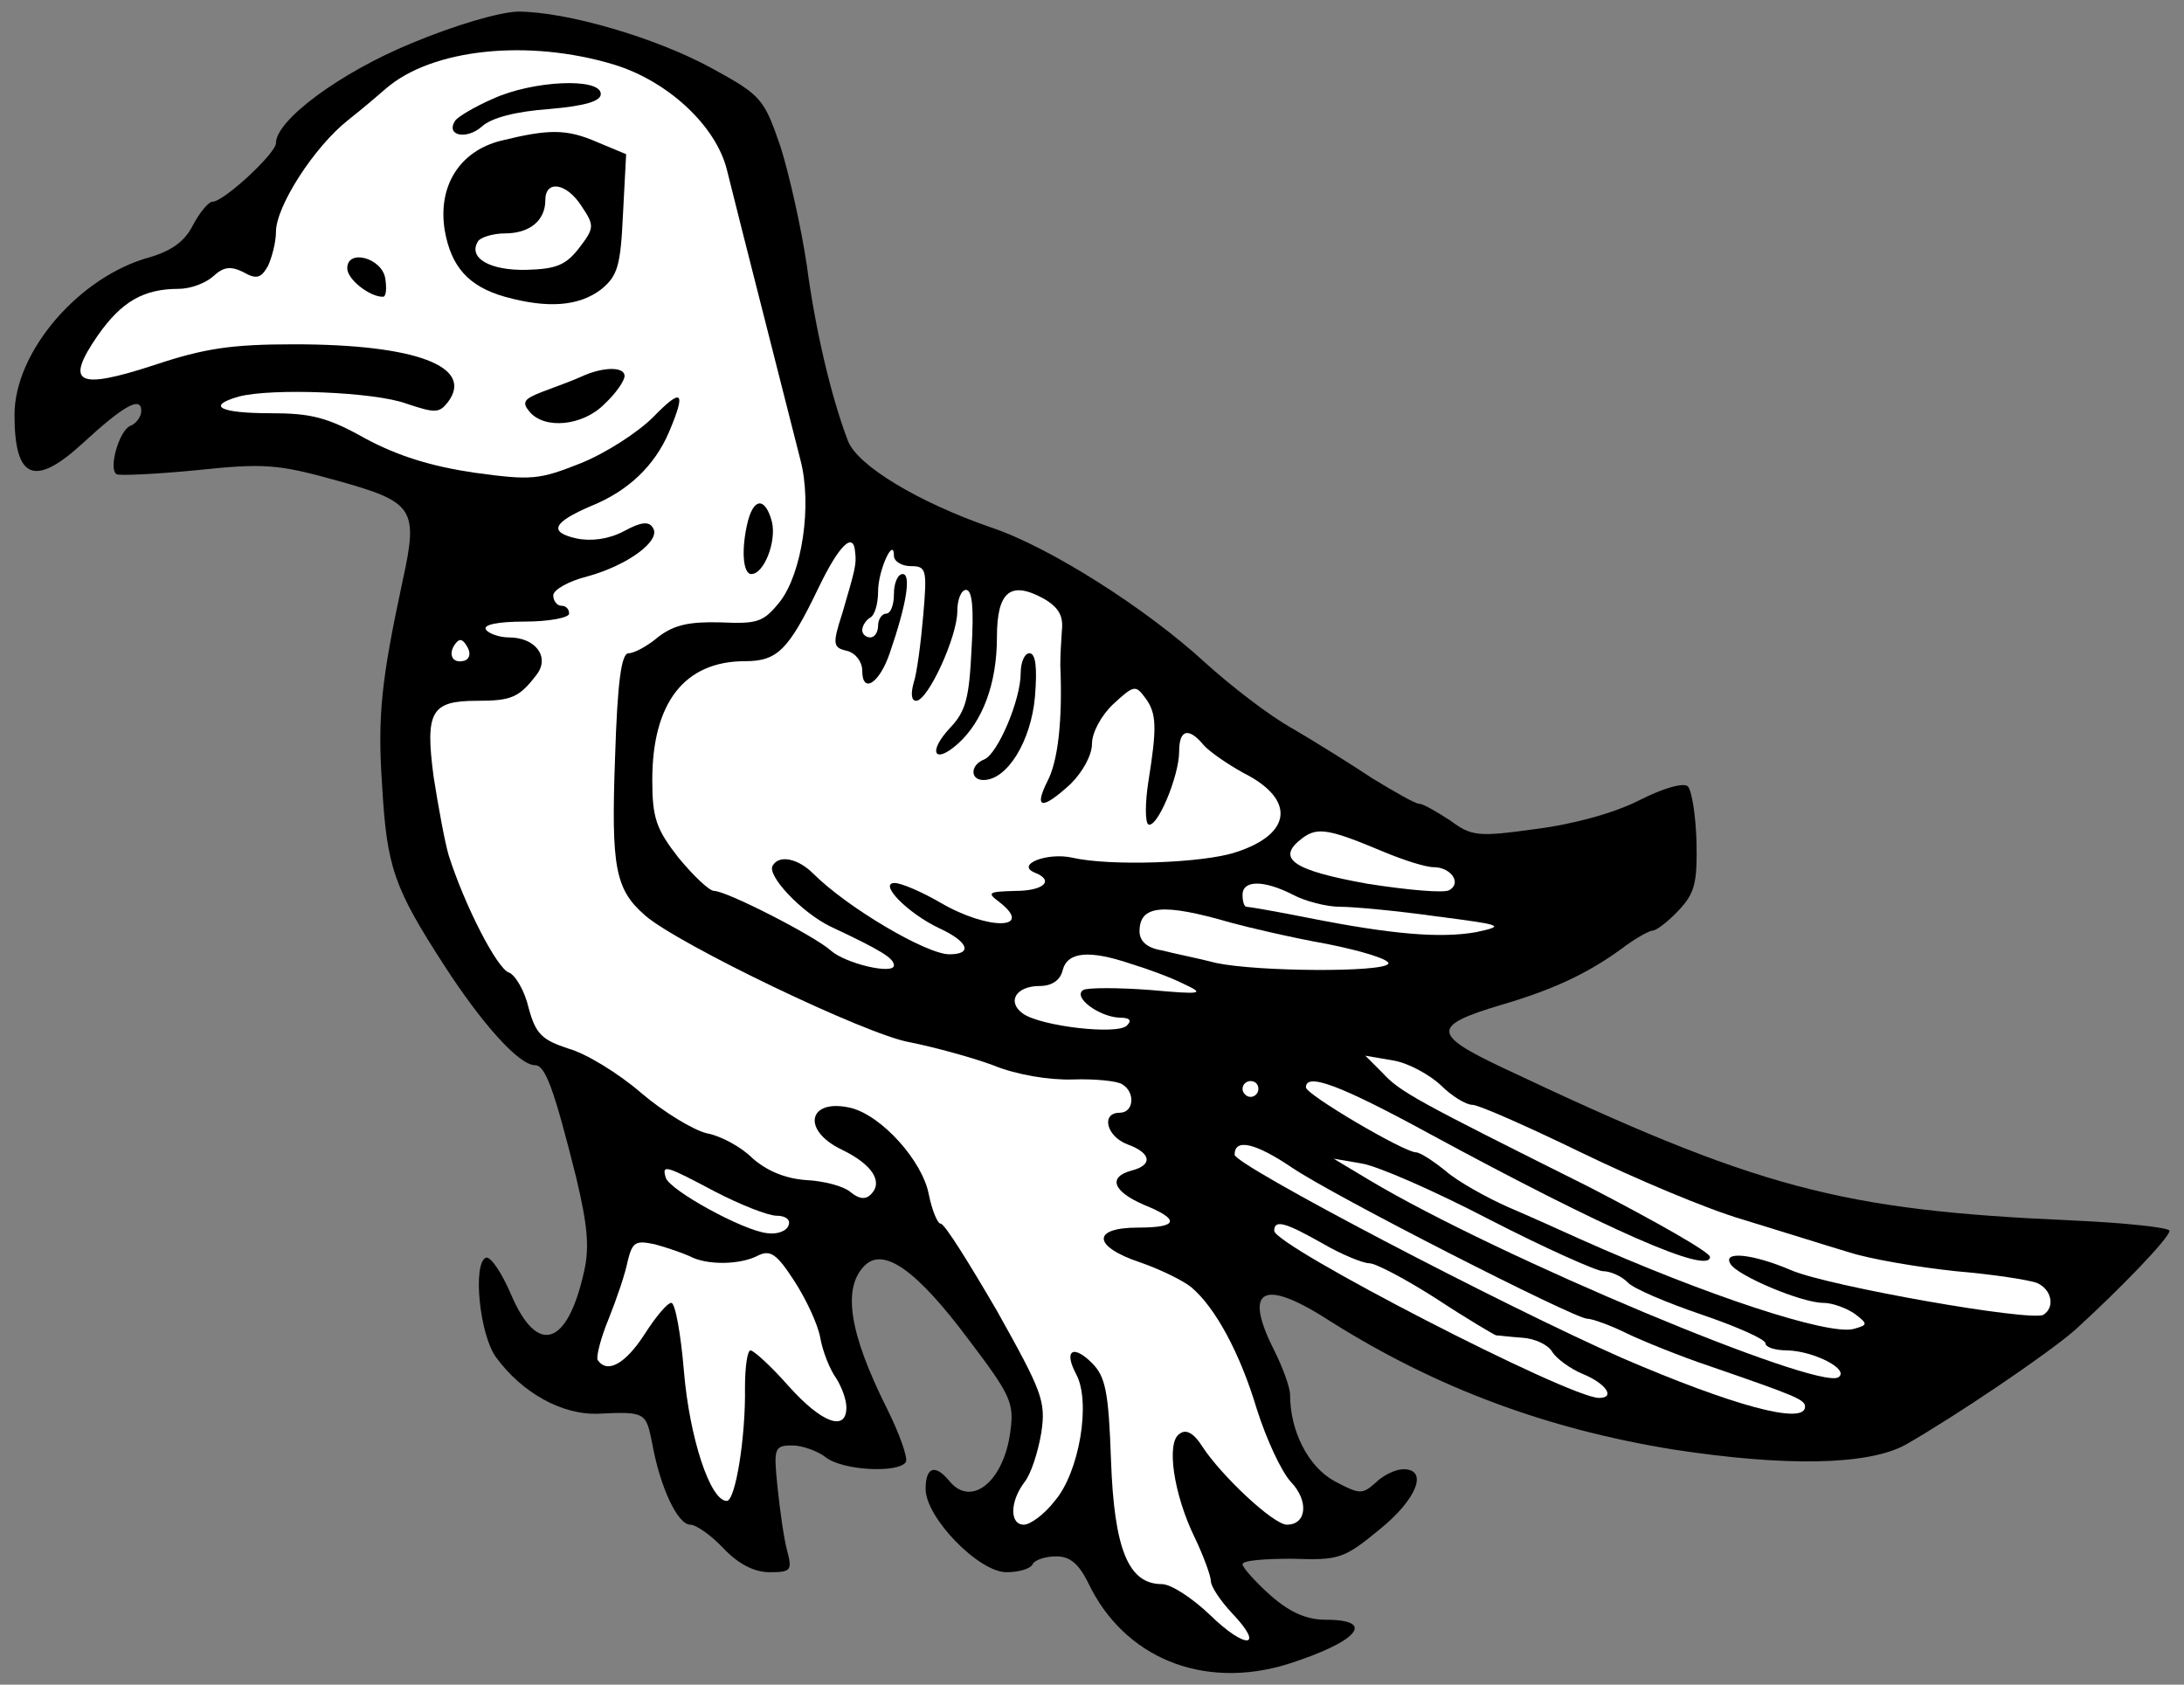
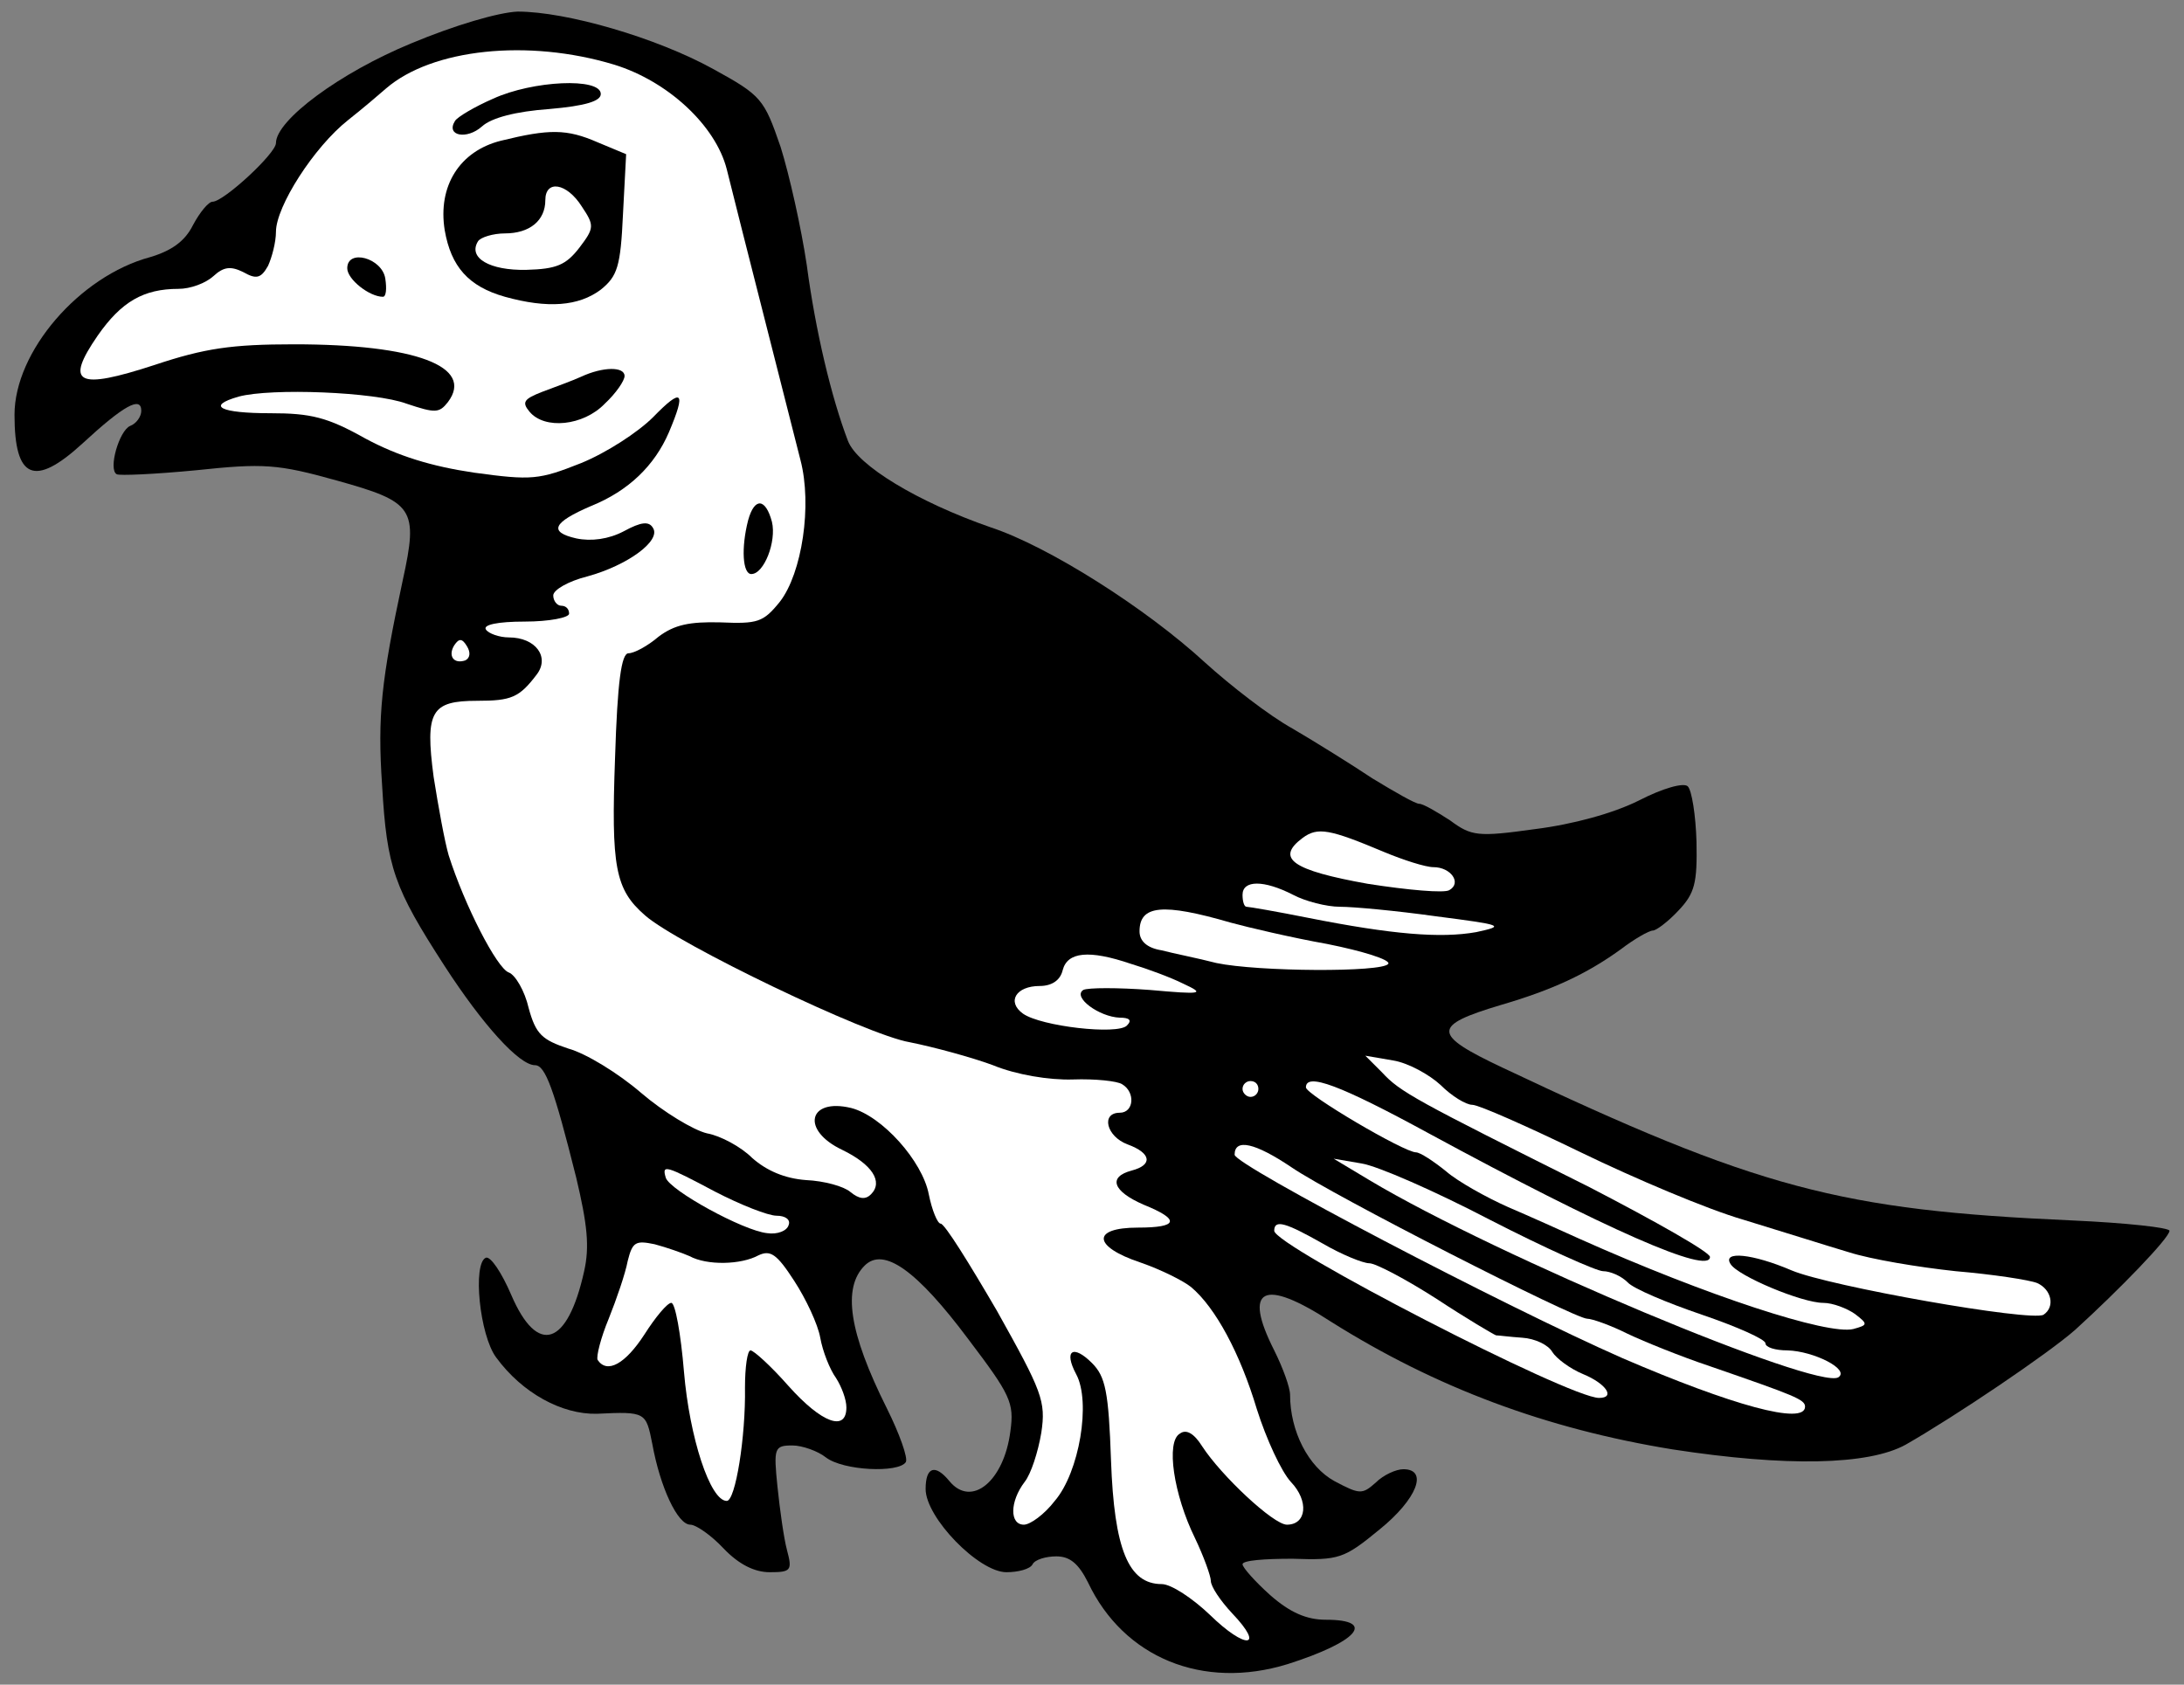
<svg xmlns="http://www.w3.org/2000/svg" version="1.1" viewBox="32.976 61.421 297.5 229.5" width="297.5" height="229.5">
  <rect x="32.976" y="61.421" width="297.5" height="229.5" fill="#808080" stroke="none" />
  <defs>
    <clipPath id="artboard_clip_path">
      <path d="M 32.976 61.421 L 330.476 61.421 L 330.476 290.921 L 32.976 290.921 Z" />
    </clipPath>
  </defs>
  <g id="Martlet_(4)" stroke="none" stroke-opacity="1" fill-opacity="1" stroke-dasharray="none" fill="none">
    <title>Martlet (4)</title>
    <g id="Martlet_(4)_Layer_2" clip-path="url(#artboard_clip_path)">
      <title>Layer 2</title>
      <g id="Group_3">
        <g id="Graphic_25">
          <path d="M 89.021 67.317 C 79.308 71.31 70.566 77.785 70.566 80.915 C 70.566 82.318 63.444 88.901 61.933 88.901 C 61.393 88.901 60.206 90.304 59.235 92.139 C 58.155 94.297 56.321 95.592 53.407 96.456 C 43.802 99.046 34.952 109.299 34.952 117.932 C 34.952 126.674 37.65 127.861 44.233 121.817 C 49.845 116.637 52.22 115.342 52.22 117.393 C 52.22 118.148 51.572 119.119 50.709 119.443 C 49.198 120.091 47.687 125.379 48.874 126.026 C 49.198 126.242 54.054 126.026 59.666 125.487 C 68.84 124.516 70.782 124.623 78.876 126.89 C 89.345 129.804 89.992 130.667 87.834 140.488 C 84.92 154.086 84.38 158.943 85.028 168.44 C 85.675 179.664 86.647 182.362 93.554 193.046 C 98.734 201.032 103.698 206.536 105.857 206.536 C 107.26 206.536 108.447 209.774 111.469 221.861 C 112.98 228.229 113.304 231.25 112.548 234.596 C 110.282 244.849 106.181 246.144 102.619 237.834 C 101.324 234.812 99.813 232.545 99.166 232.761 C 97.331 233.517 98.302 243.338 100.569 246.359 C 104.13 251.216 109.526 254.13 114.275 254.022 C 120.966 253.698 120.966 253.806 121.829 258.123 C 122.909 264.059 125.283 269.131 127.01 269.131 C 127.765 269.131 129.816 270.534 131.542 272.369 C 133.593 274.527 135.751 275.606 137.802 275.606 C 140.716 275.606 140.932 275.39 140.176 272.585 C 139.744 270.966 139.205 267.08 138.881 263.951 C 138.341 258.663 138.449 258.339 140.932 258.339 C 142.227 258.339 144.385 259.094 145.464 259.958 C 147.839 261.792 155.393 262.116 156.364 260.605 C 156.688 260.066 155.501 256.72 153.774 253.267 C 148.594 242.906 147.731 236.862 150.752 233.841 C 153.343 231.25 157.875 234.488 164.89 243.877 C 170.61 251.432 171.15 252.511 170.61 256.396 C 169.747 263.195 165.322 266.865 162.3 263.195 C 160.358 260.821 159.062 261.253 159.062 264.275 C 159.062 268.16 166.293 275.606 170.071 275.606 C 171.689 275.606 173.308 275.175 173.632 274.527 C 173.956 273.88 175.467 273.448 176.87 273.448 C 178.704 273.448 179.891 274.419 181.186 277.009 C 186.043 287.262 196.835 291.687 208.383 288.125 C 217.88 285.103 220.578 282.082 213.563 282.082 C 210.973 282.082 208.707 281.11 206.009 278.736 C 203.958 276.901 202.231 274.959 202.231 274.527 C 202.231 273.988 205.253 273.772 209.03 273.772 C 215.398 273.988 216.045 273.772 220.902 269.779 C 225.974 265.678 227.593 261.576 224.139 261.576 C 223.168 261.576 221.441 262.332 220.362 263.411 C 218.527 265.03 218.204 265.03 214.75 263.195 C 211.189 261.253 208.707 256.396 208.707 251.432 C 208.707 250.46 207.735 247.762 206.548 245.388 C 202.231 236.862 205.037 235.459 214.319 241.503 C 228.564 250.46 243.565 256.072 260.833 258.878 C 276.266 261.253 287.49 261.037 292.562 258.231 C 299.361 254.346 311.988 245.82 315.657 242.582 C 321.593 237.186 328.5 230.063 328.5 229.092 C 328.5 228.66 322.564 228.013 315.334 227.689 C 283.604 226.286 272.488 223.372 237.63 206.86 C 228.025 202.327 228.025 201.14 237.414 198.334 C 244.429 196.284 249.069 194.125 253.71 190.78 C 255.545 189.377 257.595 188.19 258.135 188.19 C 258.567 188.19 260.185 187.002 261.588 185.491 C 263.855 183.117 264.178 181.714 264.071 176.102 C 263.963 172.433 263.423 169.087 262.883 168.548 C 262.344 168.008 259.538 168.764 256.192 170.49 C 252.739 172.217 247.235 173.728 242.054 174.375 C 234.284 175.455 233.421 175.347 230.507 173.188 C 228.672 172.001 226.837 170.922 226.298 170.922 C 225.758 170.922 222.952 169.303 219.93 167.469 C 217.017 165.526 212.16 162.504 209.03 160.669 C 205.901 158.943 200.612 154.842 197.159 151.712 C 189.065 144.265 175.79 135.847 167.912 133.257 C 157.983 129.804 149.781 124.839 148.486 121.494 C 146.22 115.558 144.061 106.493 142.874 97.535 C 142.119 92.463 140.5 85.232 139.313 81.455 C 137.046 74.871 136.723 74.44 130.031 70.77 C 122.369 66.561 110.174 63 103.483 63 C 100.892 63.108 94.957 64.835 89.021 67.317 Z" fill="black" />
        </g>
        <g id="Graphic_24">
          <path d="M 116.649 70.231 C 123.988 72.497 130.463 78.541 131.974 84.476 C 133.593 91.06 140.824 119.335 142.011 124.084 C 143.63 130.235 142.227 139.517 139.205 143.402 C 136.938 146.208 136.183 146.424 131.111 146.208 C 126.902 146.1 124.851 146.532 122.693 148.15 C 121.182 149.446 119.347 150.417 118.592 150.417 C 117.62 150.417 117.081 154.302 116.757 164.663 C 116.217 179.556 116.757 182.578 120.858 186.139 C 125.283 190.024 151.076 202.435 156.904 203.407 C 160.142 204.054 165.322 205.457 168.236 206.536 C 171.366 207.831 175.898 208.587 179.136 208.479 C 182.158 208.371 185.18 208.695 185.827 209.126 C 187.662 210.206 187.446 213.012 185.503 213.012 C 182.913 213.012 183.669 216.249 186.583 217.328 C 189.82 218.516 190.036 220.134 187.122 220.89 C 183.885 221.753 184.532 223.696 188.741 225.531 C 193.813 227.581 193.49 228.66 187.986 228.66 C 181.618 228.66 181.834 231.25 188.309 233.409 C 191.115 234.38 194.137 235.891 195.216 236.754 C 198.562 239.56 201.907 245.82 204.174 253.374 C 205.469 257.475 207.519 261.9 208.815 263.303 C 211.297 265.893 210.973 269.131 208.275 269.131 C 206.44 269.131 199.317 262.44 196.727 258.447 C 195.648 256.72 194.569 256.072 193.705 256.72 C 191.763 257.799 192.842 265.03 195.756 270.966 C 196.943 273.448 197.914 276.146 197.914 276.793 C 197.914 277.549 199.209 279.492 200.828 281.218 C 205.361 285.967 202.663 286.183 197.806 281.434 C 195.432 279.168 192.518 277.225 191.223 277.225 C 186.69 277.225 184.748 272.477 184.316 260.389 C 183.992 251 183.561 248.95 181.726 247.115 C 179.136 244.525 177.841 245.388 179.568 248.626 C 181.618 252.403 179.999 262.008 176.654 265.893 C 175.251 267.728 173.308 269.131 172.445 269.131 C 170.502 269.131 170.502 266.001 172.553 263.303 C 173.416 262.224 174.387 259.202 174.819 256.612 C 175.467 252.295 174.927 251 168.775 239.992 C 164.998 233.517 161.653 228.121 161.113 228.121 C 160.681 228.121 159.926 226.286 159.494 224.128 C 158.631 219.595 153.127 213.443 148.918 212.364 C 143.09 210.961 142.011 215.386 147.731 218.084 C 151.724 220.026 153.343 222.401 151.616 224.128 C 150.86 224.883 149.997 224.775 148.81 223.804 C 147.946 223.048 145.248 222.293 142.766 222.185 C 139.852 221.969 137.37 220.89 135.428 219.163 C 133.917 217.652 131.111 216.141 129.276 215.818 C 127.441 215.386 123.34 212.904 120.318 210.314 C 117.189 207.615 112.764 204.917 110.39 204.27 C 106.828 203.083 105.965 202.327 104.994 198.766 C 104.454 196.392 103.159 194.233 102.295 193.909 C 100.677 193.37 96.252 184.736 94.093 177.937 C 93.554 176.102 92.69 171.354 92.043 167.253 C 90.856 158.295 91.719 156.892 97.979 156.892 C 102.619 156.892 103.698 156.46 106.073 153.331 C 107.907 150.956 105.965 148.258 102.295 148.258 C 101 148.258 99.49 147.719 99.166 147.179 C 98.734 146.532 100.785 146.1 104.454 146.1 C 107.8 146.1 110.498 145.56 110.498 145.021 C 110.498 144.373 110.066 143.941 109.418 143.941 C 108.879 143.941 108.339 143.294 108.339 142.539 C 108.339 141.783 110.39 140.596 112.98 139.948 C 118.484 138.437 123.017 135.092 121.937 133.365 C 121.398 132.394 120.318 132.502 117.944 133.797 C 115.894 134.876 113.519 135.2 111.469 134.768 C 107.692 133.905 108.231 132.61 113.519 130.343 C 118.592 128.293 122.153 124.839 124.096 120.307 C 126.47 114.695 125.93 114.155 121.937 118.256 C 119.887 120.307 115.57 123.113 112.116 124.516 C 106.397 126.782 105.425 126.89 97.547 125.811 C 91.719 124.947 87.186 123.544 82.762 121.17 C 77.581 118.256 75.315 117.716 69.811 117.716 C 63.012 117.716 60.961 116.745 65.494 115.45 C 69.919 114.263 84.057 114.803 88.374 116.421 C 92.259 117.716 92.798 117.716 93.985 116.206 C 97.655 111.349 89.561 108.327 73.049 108.327 C 64.523 108.327 60.853 108.867 54.054 111.133 C 43.478 114.587 41.751 113.723 46.284 107.14 C 49.522 102.499 52.543 100.773 57.292 100.773 C 58.911 100.773 60.961 100.017 62.041 99.046 C 63.444 97.751 64.415 97.643 66.142 98.506 C 67.868 99.478 68.516 99.37 69.487 97.643 C 70.027 96.456 70.566 94.405 70.566 93.002 C 70.566 89.549 75.747 81.455 80.387 77.785 C 82.438 76.166 84.704 74.224 85.568 73.468 C 91.827 68.072 104.886 66.669 116.649 70.231 Z" fill="#FFFFFF" />
        </g>
        <g id="Graphic_23">
-           <path d="M 149.457 136.603 C 149.673 138.33 149.457 138.977 147.731 144.913 C 146.328 149.23 146.436 149.661 148.378 150.093 C 149.565 150.417 150.429 151.604 150.429 152.791 C 150.429 156.029 152.803 154.518 154.206 150.309 C 156.472 143.726 157.12 139.625 155.933 139.625 C 155.285 139.625 154.746 140.812 154.746 142.323 C 154.746 143.834 154.314 145.021 153.666 145.021 C 153.127 145.021 152.587 145.776 152.587 146.64 C 152.587 147.503 152.155 148.258 151.508 148.258 C 150.968 148.258 150.429 147.827 150.429 147.287 C 150.429 146.64 150.968 145.884 151.508 145.56 C 152.155 145.237 152.587 143.618 152.587 141.999 C 152.587 139.085 154.746 134.444 154.746 137.142 C 154.746 137.898 155.825 138.545 157.012 138.545 C 159.17 138.545 159.278 138.977 158.739 145.237 C 158.415 149.014 157.875 153.115 157.444 154.41 C 157.012 155.921 157.12 156.892 157.767 156.892 C 159.386 156.892 163.379 148.15 163.379 144.697 C 163.379 143.078 163.919 141.783 164.566 141.783 C 165.43 141.783 165.646 144.373 165.322 149.769 C 164.998 156.46 164.566 158.295 162.408 160.561 C 159.278 163.907 160.25 165.634 163.487 162.72 C 166.833 159.698 168.775 154.518 168.775 148.258 C 168.775 141.999 170.61 140.488 175.143 142.97 C 177.193 144.157 177.841 145.344 177.625 147.287 C 177.517 148.69 177.409 150.849 177.409 152.036 C 177.733 159.59 177.085 165.094 175.682 167.792 C 173.74 171.677 174.927 171.785 178.812 168.224 C 180.431 166.605 181.726 164.339 181.726 162.72 C 181.726 161.209 183.021 158.835 184.64 157.324 C 187.446 154.734 187.662 154.734 188.957 156.46 C 190.576 158.619 190.576 160.561 189.389 168.008 C 188.957 170.814 188.957 173.404 189.389 173.728 C 190.576 174.375 193.597 167.145 193.597 163.799 C 193.597 160.777 194.893 160.454 196.943 162.936 C 197.699 163.799 200.181 165.526 202.339 166.713 C 209.462 170.274 209.03 175.023 201.368 177.505 C 196.943 179.016 184.1 179.448 179.028 178.261 C 175.575 177.505 171.258 179.232 173.956 180.311 C 176.654 181.39 175.143 182.793 171.258 182.793 C 167.588 182.901 167.372 183.009 169.099 184.304 C 173.956 188.082 167.588 188.19 161.113 184.412 C 158.523 182.901 155.717 181.714 154.853 181.714 C 152.587 181.714 156.58 185.815 160.897 187.866 C 164.89 189.7 165.538 191.427 162.3 191.427 C 159.17 191.427 148.378 185.06 143.738 180.419 C 141.687 178.369 139.097 177.829 138.234 179.34 C 137.37 180.635 142.119 185.707 146.112 187.65 C 153.019 190.888 154.746 191.967 154.746 192.938 C 154.746 194.233 148.162 192.722 146.112 190.888 C 143.953 188.945 131.974 182.793 130.247 182.793 C 129.6 182.793 127.441 180.743 125.391 178.261 C 122.369 174.375 121.829 172.865 121.829 167.684 C 121.829 157.108 126.254 151.496 134.456 151.496 C 138.881 151.496 140.392 149.985 144.493 141.459 C 147.299 135.631 149.242 133.797 149.457 136.603 Z" fill="#FFFFFF" />
-         </g>
+           </g>
        <g id="Graphic_22">
          <path d="M 96.36 151.388 C 94.741 151.928 93.985 150.741 94.849 149.338 C 95.496 148.366 95.928 148.366 96.576 149.446 C 97.115 150.309 97.007 151.064 96.36 151.388 Z" fill="#FFFFFF" />
        </g>
        <g id="Graphic_21">
          <path d="M 221.549 177.505 C 224.139 178.584 227.161 179.556 228.24 179.556 C 230.615 179.556 232.126 181.714 230.399 182.685 C 229.751 183.117 224.787 182.685 219.283 181.822 C 209.03 179.987 206.656 178.369 210.433 175.563 C 212.484 174.052 214.103 174.375 221.549 177.505 Z" fill="#FFFFFF" />
        </g>
        <g id="Graphic_20">
          <path d="M 209.138 183.333 C 210.757 184.196 213.671 184.952 215.506 184.952 C 217.34 184.952 223.168 185.491 228.564 186.247 C 237.738 187.434 238.061 187.542 234.068 188.405 C 229.212 189.269 222.629 188.729 211.189 186.463 C 206.872 185.599 203.095 184.952 202.771 184.952 C 202.447 184.952 202.231 184.196 202.231 183.333 C 202.231 181.283 205.145 181.283 209.138 183.333 Z" fill="#FFFFFF" />
        </g>
        <g id="Graphic_19">
          <path d="M 200.612 187.11 C 202.987 187.758 208.922 189.161 213.779 190.024 C 218.635 190.995 222.413 192.183 222.089 192.722 C 221.333 193.909 204.282 193.801 198.67 192.614 C 196.188 191.967 192.842 191.319 191.223 190.888 C 189.173 190.564 188.201 189.593 188.201 188.297 C 188.201 184.736 191.331 184.412 200.612 187.11 Z" fill="#FFFFFF" />
        </g>
        <g id="Graphic_18">
          <path d="M 187.014 192.722 C 189.173 193.37 192.41 194.557 194.137 195.42 C 197.159 196.823 196.835 196.931 189.604 196.284 C 185.287 195.96 181.186 195.96 180.539 196.284 C 179.028 197.255 182.697 199.953 185.503 200.061 C 186.798 200.061 187.23 200.385 186.475 201.14 C 185.18 202.435 174.819 201.248 172.337 199.521 C 170.071 197.903 171.366 195.744 174.603 195.744 C 176.222 195.744 177.409 194.989 177.733 193.586 C 178.381 191.103 181.294 190.78 187.014 192.722 Z" fill="#FFFFFF" />
        </g>
        <g id="Graphic_17">
          <path d="M 229.212 209.234 C 230.723 210.745 232.665 211.932 233.529 211.932 C 234.392 211.932 240.975 214.846 248.314 218.408 C 255.653 221.969 265.581 226.178 270.438 227.581 C 275.402 229.092 281.878 231.142 284.792 232.006 C 287.813 232.977 294.289 234.056 299.361 234.596 C 304.433 235.028 309.398 235.783 310.477 236.215 C 312.42 237.078 312.959 239.452 311.34 240.532 C 309.614 241.503 282.094 236.647 277.021 234.488 C 271.733 232.222 267.524 231.79 268.711 233.625 C 269.683 235.244 278.424 238.913 281.338 238.913 C 282.633 238.913 284.576 239.668 285.655 240.424 C 287.49 241.827 287.382 241.935 285.439 242.474 C 281.986 243.338 265.474 237.942 248.098 230.171 C 245.724 229.092 241.407 227.149 238.385 225.854 C 235.471 224.559 231.586 222.401 229.967 220.998 C 228.24 219.595 226.406 218.408 225.866 218.408 C 224.247 218.408 210.865 210.529 210.865 209.558 C 210.865 207.508 215.506 209.234 227.593 215.818 C 251.66 228.876 265.905 235.136 265.905 232.653 C 265.905 232.006 258.459 227.797 249.501 223.156 C 225.758 211.285 223.708 210.206 221.226 207.508 L 218.959 205.241 L 222.736 205.889 C 224.787 206.213 227.701 207.831 229.212 209.234 Z" fill="#FFFFFF" />
        </g>
        <g id="Graphic_16">
          <path d="M 204.39 209.774 C 204.39 210.314 203.958 210.853 203.31 210.853 C 202.771 210.853 202.231 210.314 202.231 209.774 C 202.231 209.126 202.771 208.695 203.31 208.695 C 203.958 208.695 204.39 209.126 204.39 209.774 Z" fill="#FFFFFF" />
        </g>
        <g id="Graphic_15">
          <path d="M 208.922 220.458 C 214.426 224.235 247.451 241.071 249.177 241.071 C 249.825 241.071 252.307 241.935 254.681 243.122 C 256.948 244.201 262.02 246.252 265.905 247.547 C 277.453 251.54 278.856 252.079 278.856 253.051 C 278.856 255.641 268.819 252.835 254.034 246.467 C 237.846 239.345 201.152 220.134 201.152 218.731 C 201.152 216.465 203.958 217.113 208.922 220.458 Z" fill="#FFFFFF" />
        </g>
        <g id="Graphic_14">
          <path d="M 235.903 227.581 C 243.457 231.466 250.472 234.596 251.336 234.596 C 252.307 234.596 253.818 235.244 254.681 236.107 C 255.437 236.97 260.077 238.913 264.826 240.532 C 269.575 242.151 273.46 243.877 273.46 244.417 C 273.46 244.957 274.755 245.388 276.482 245.388 C 280.043 245.496 285.007 247.978 283.389 249.058 C 280.475 250.784 236.982 232.653 219.499 222.185 L 214.642 219.271 L 218.42 219.919 C 220.578 220.242 228.456 223.696 235.903 227.581 Z" fill="#FFFFFF" />
        </g>
        <g id="Graphic_13">
          <path d="M 130.463 223.804 C 133.809 225.531 137.586 227.041 138.773 227.041 C 139.96 227.041 140.716 227.581 140.392 228.337 C 140.176 229.092 138.881 229.632 137.478 229.416 C 134.24 229.092 124.204 223.588 123.664 221.861 C 123.124 220.026 123.556 220.134 130.463 223.804 Z" fill="#FFFFFF" />
        </g>
        <g id="Graphic_12">
          <path d="M 213.131 230.819 C 215.721 232.33 218.635 233.517 219.499 233.517 C 220.362 233.517 224.463 235.675 228.672 238.373 C 232.773 241.071 236.443 243.23 236.766 243.338 C 237.09 243.338 238.709 243.554 240.328 243.661 C 242.054 243.769 243.889 244.633 244.429 245.604 C 244.968 246.467 246.803 247.87 248.638 248.626 C 251.767 249.921 253.063 251.863 250.796 251.863 C 246.695 251.863 206.548 231.142 206.548 229.092 C 206.548 227.473 208.167 228.013 213.131 230.819 Z" fill="#FFFFFF" />
        </g>
        <g id="Graphic_11">
          <path d="M 126.902 232.545 C 129.276 233.841 133.917 233.733 136.291 232.438 C 137.91 231.682 138.773 232.222 141.147 235.891 C 142.766 238.373 144.385 241.827 144.709 243.661 C 145.033 245.496 146.004 247.978 146.867 249.165 C 147.623 250.353 148.27 252.079 148.27 253.159 C 148.27 256.504 144.925 255.317 140.392 250.245 C 138.018 247.547 135.643 245.388 135.212 245.388 C 134.78 245.388 134.456 247.655 134.456 250.46 C 134.564 257.152 133.161 265.893 131.974 265.893 C 129.708 265.893 126.902 257.26 126.146 248.302 C 125.715 243.122 124.959 238.913 124.419 238.913 C 123.88 238.913 122.261 240.855 120.75 243.23 C 118.16 247.223 115.678 248.626 114.383 246.683 C 114.167 246.252 114.814 243.661 115.894 241.071 C 116.973 238.373 118.16 234.92 118.484 233.193 C 119.131 230.603 119.563 230.387 122.153 230.927 C 123.772 231.358 125.93 232.114 126.902 232.545 Z" fill="#FFFFFF" />
        </g>
        <g id="Graphic_10">
          <path d="M 100.137 74.871 C 97.655 75.951 95.281 77.354 94.957 77.893 C 93.662 79.944 96.576 80.483 98.626 78.649 C 99.921 77.462 103.267 76.598 107.8 76.274 C 112.764 75.843 114.814 75.195 114.814 74.224 C 114.814 71.958 105.533 72.389 100.137 74.871 Z" fill="black" />
        </g>
        <g id="Graphic_9">
          <path d="M 101.216 80.591 C 95.604 81.994 92.583 86.743 93.554 92.786 C 94.417 97.751 96.791 100.449 101.756 101.852 C 107.584 103.471 111.793 103.147 114.814 100.881 C 117.081 99.046 117.512 97.751 117.836 90.628 L 118.268 82.426 L 114.383 80.807 C 110.174 78.972 107.8 78.972 101.216 80.591 Z" fill="black" />
        </g>
        <g id="Graphic_8">
          <path d="M 112.224 89.549 C 113.951 92.139 113.951 92.463 111.901 95.161 C 110.066 97.535 108.771 98.075 104.67 98.183 C 99.705 98.29 96.684 96.564 98.087 94.297 C 98.41 93.758 100.137 93.218 101.756 93.218 C 105.101 93.218 107.26 91.491 107.26 88.685 C 107.26 85.879 110.174 86.311 112.224 89.549 Z" fill="#FFFFFF" />
        </g>
        <g id="Graphic_7">
          <path d="M 80.279 97.967 C 80.279 99.478 83.301 101.852 85.136 101.852 C 85.568 101.852 85.675 100.773 85.46 99.37 C 85.028 96.564 80.279 95.269 80.279 97.967 Z" fill="black" />
        </g>
        <g id="Graphic_6">
          <path d="M 112.116 112.752 C 110.929 113.292 108.555 114.155 106.828 114.803 C 104.346 115.774 104.022 116.206 105.101 117.501 C 107.152 119.983 112.44 119.443 115.354 116.421 C 116.865 115.018 118.052 113.292 118.052 112.644 C 118.052 111.349 115.138 111.349 112.116 112.752 Z" fill="black" />
        </g>
        <g id="Graphic_5">
          <path d="M 134.888 132.286 C 133.917 136.063 134.132 139.625 135.32 139.625 C 137.046 139.625 138.773 135.2 138.126 132.502 C 137.262 129.264 135.751 129.156 134.888 132.286 Z" fill="black" />
        </g>
        <g id="Graphic_4">
          <path d="M 172.013 153.115 C 172.013 156.784 168.883 164.123 167.049 164.878 C 165.106 165.634 165.106 167.684 166.941 167.684 C 170.178 167.684 173.416 162.396 173.956 156.353 C 174.279 152.359 174.064 150.417 173.2 150.417 C 172.553 150.417 172.013 151.604 172.013 153.115 Z" fill="black" />
        </g>
      </g>
    </g>
  </g>
</svg>